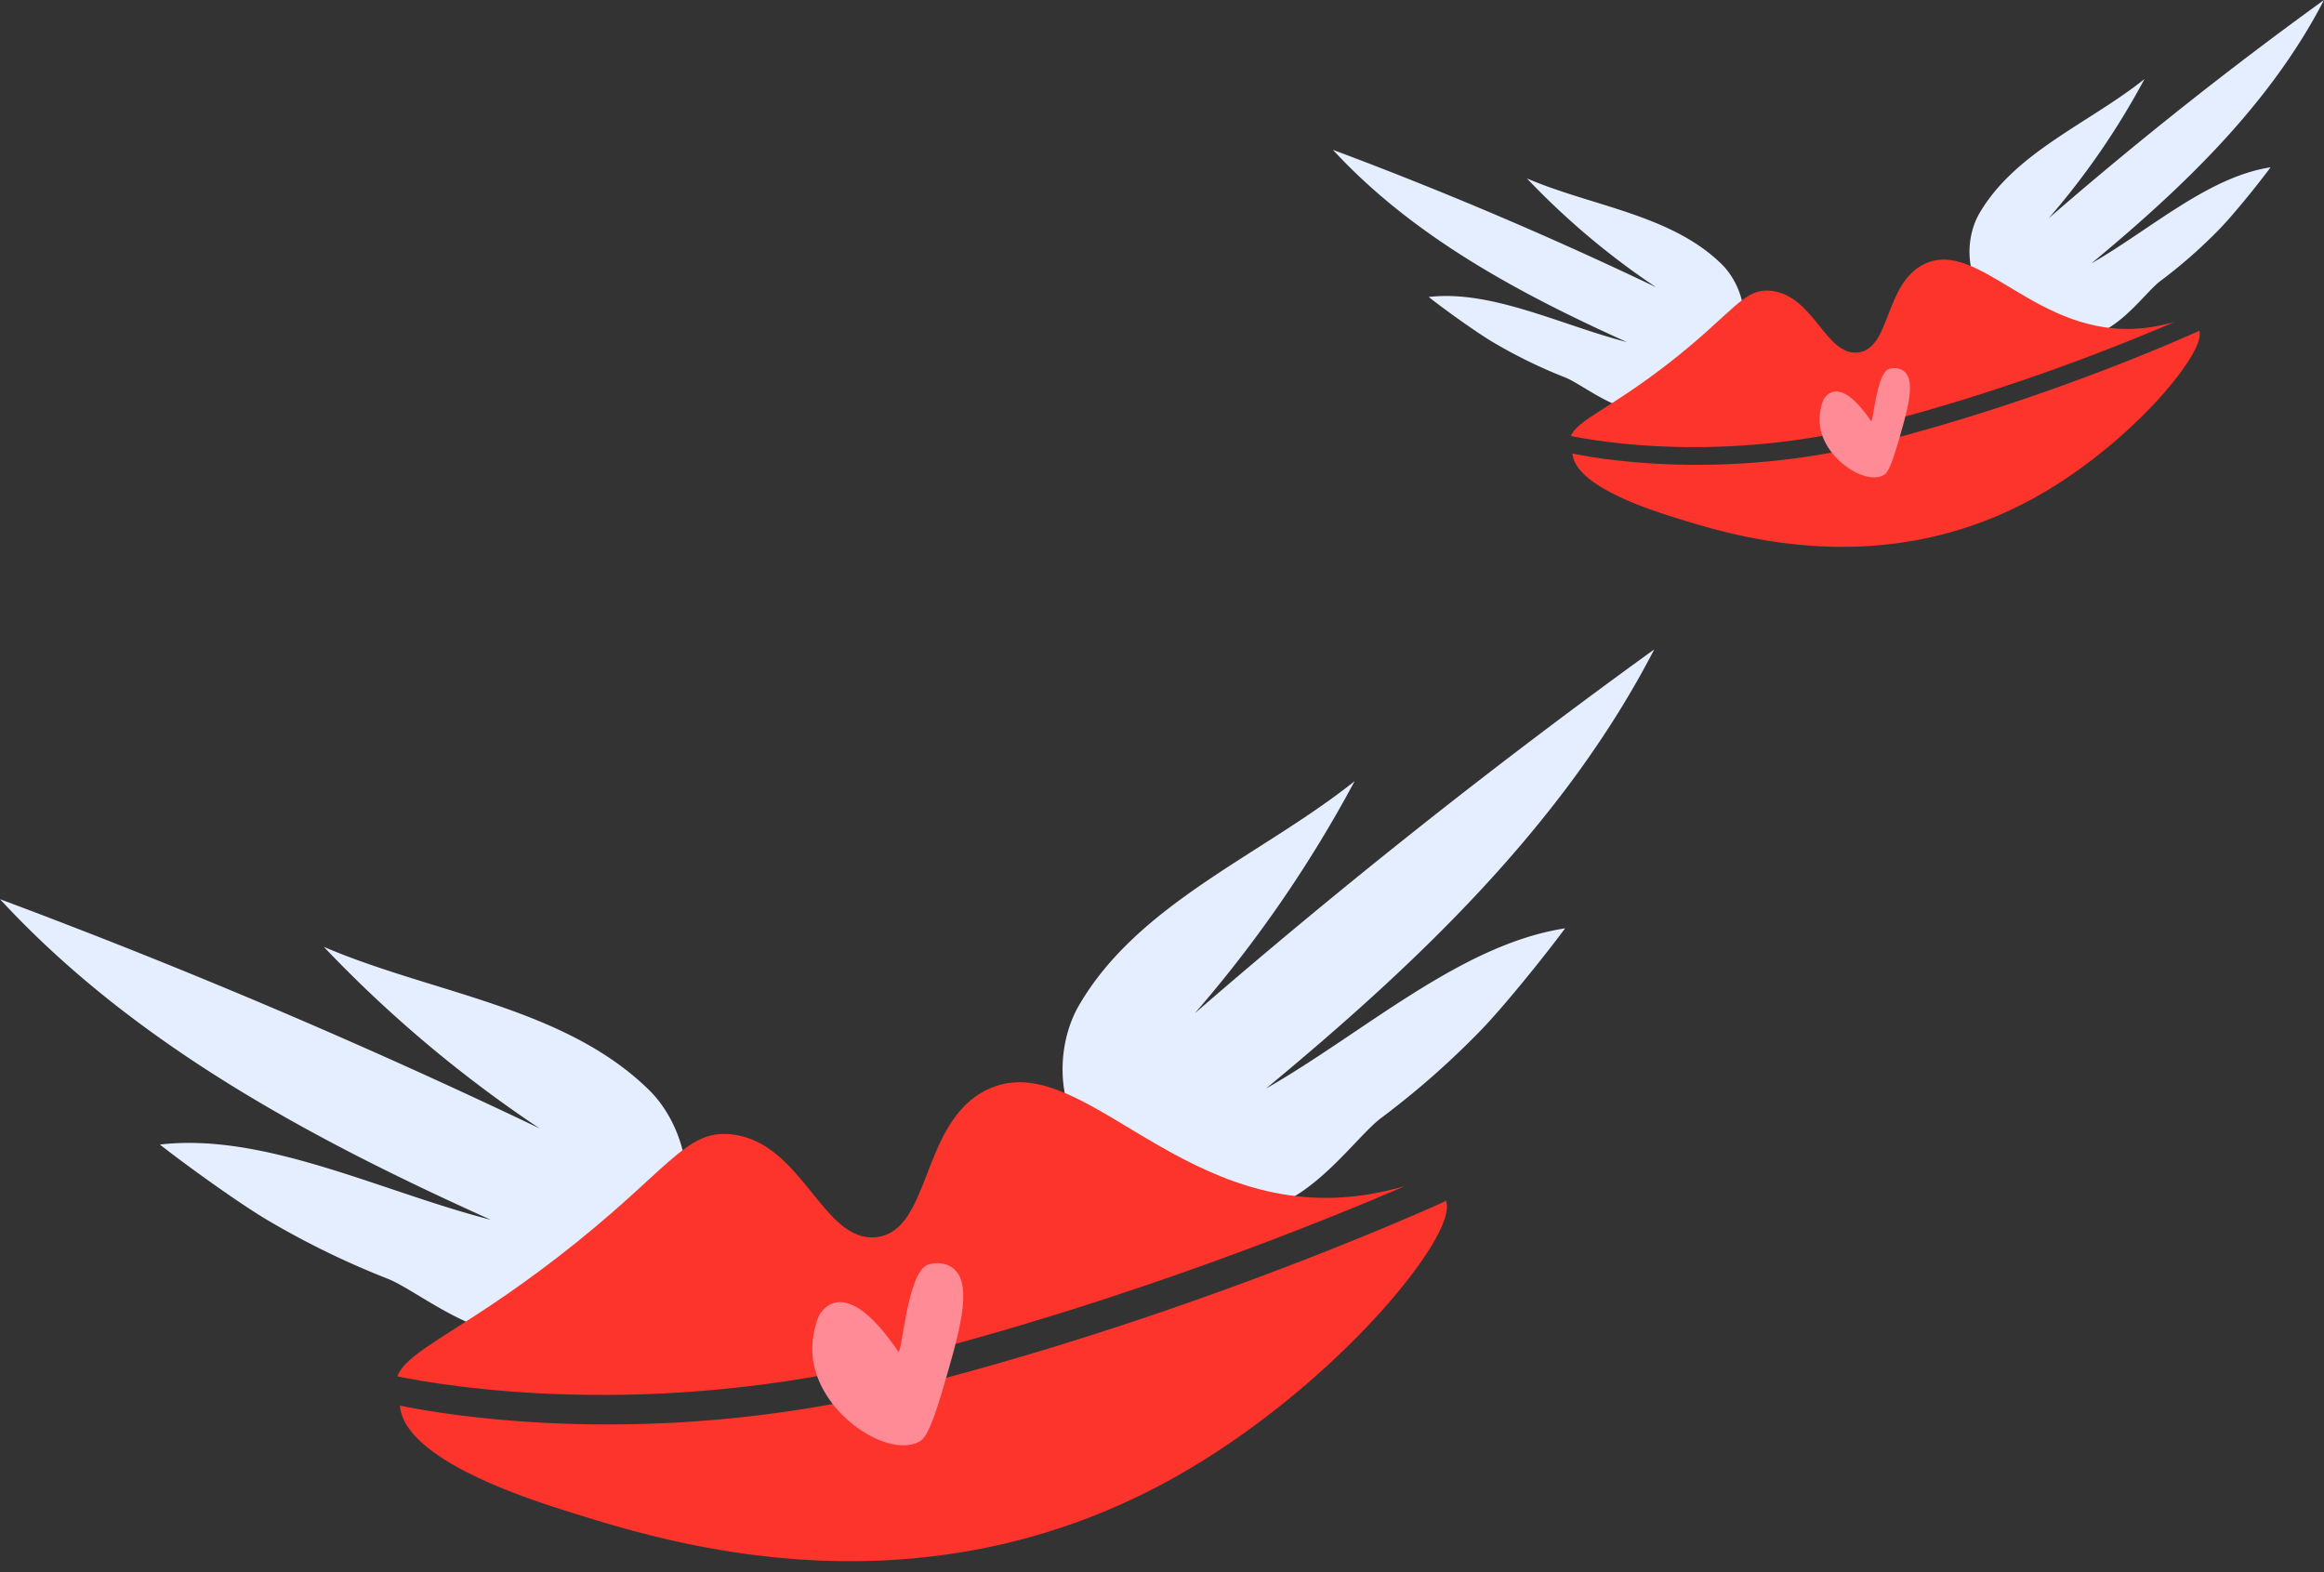
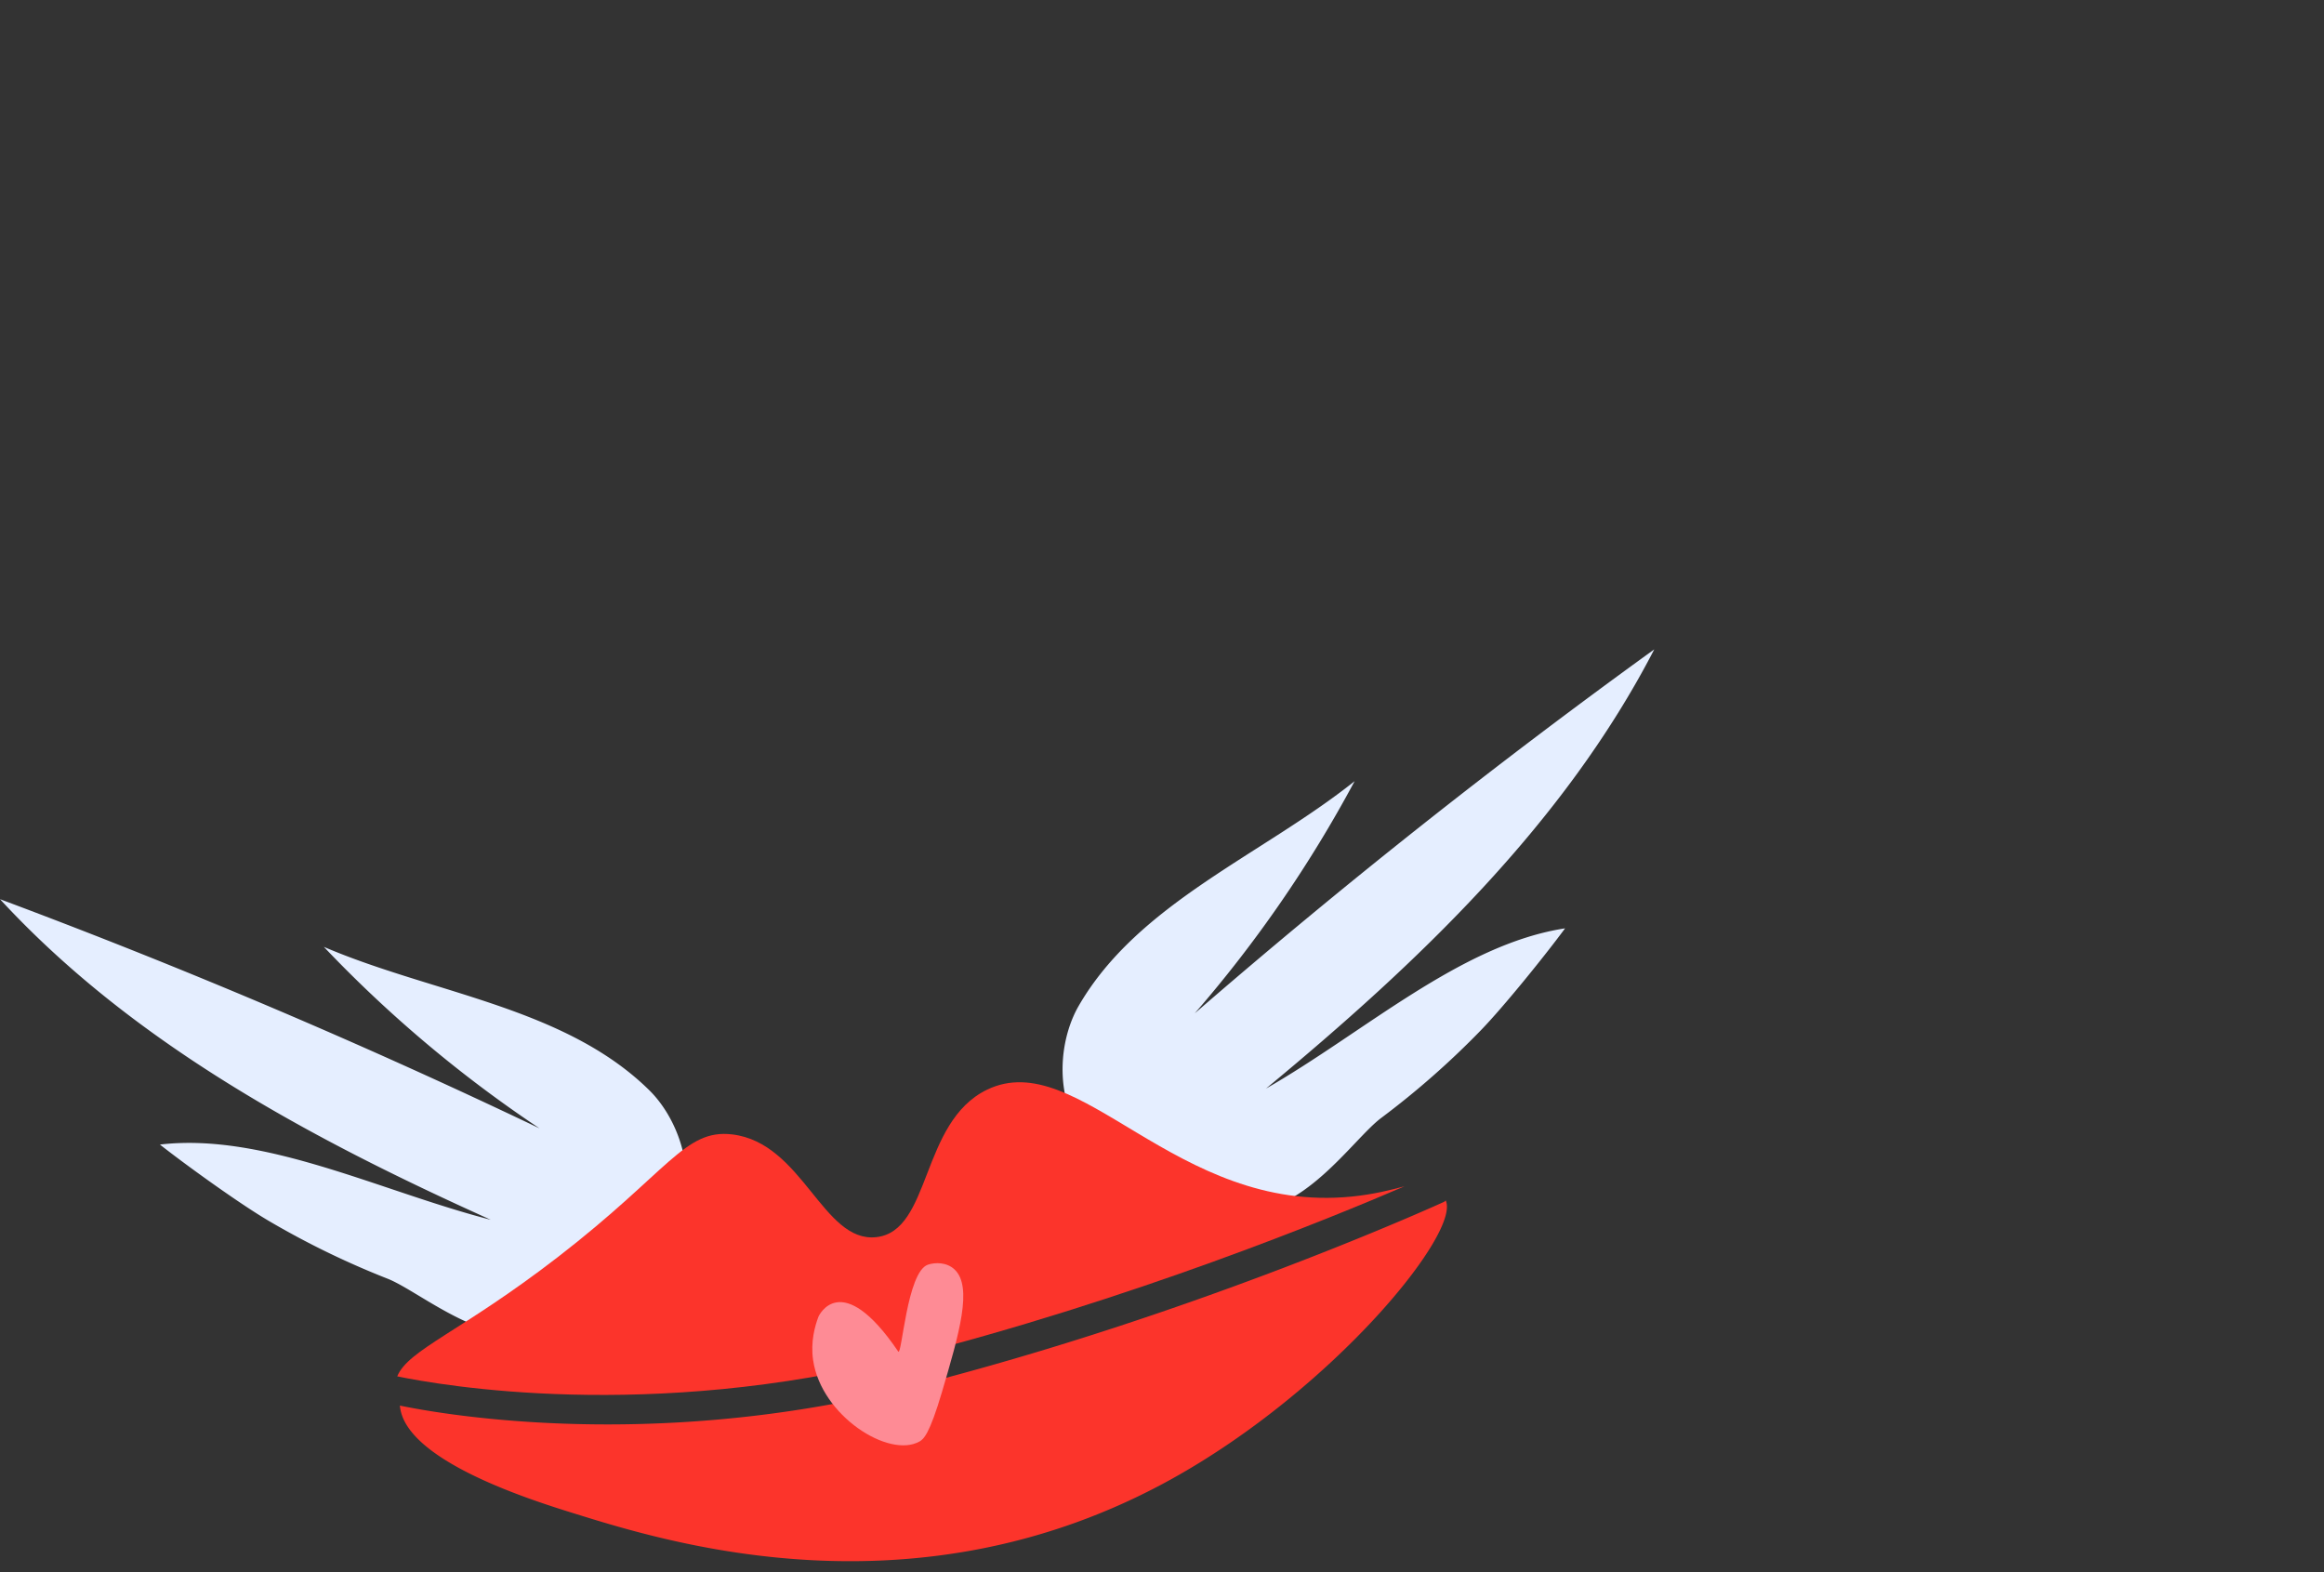
<svg xmlns="http://www.w3.org/2000/svg" width="204" height="138" fill="none">
  <rect width="100%" height="100%" fill="#333333" stroke="none" />
  <g clip-path="url(#clip0)">
    <path d="M28.427 83.112A111.016 111.016 0 0 0 47.36 99.044 581.451 581.451 0 0 0 0 78.927c11.712 12.695 27.332 21.048 43.08 28.142-9.617-2.472-19.851-7.681-29.043-6.603 2.265 1.783 6.976 5.181 9.516 6.676a73.9 73.9 0 0 0 10.452 5.091c2.952 1.16 9.033 6.623 14.39 4.564 15.679-6.026 12.667-17.086 8.614-21.085-7.412-7.313-19.013-8.495-28.582-12.6zm90.482-14.544a110.993 110.993 0 0 1-14.033 20.379A581.658 581.658 0 0 1 145.211 57c-7.929 15.344-20.777 27.538-34.082 38.551 8.617-4.932 17.106-12.667 26.254-14.063-1.711 2.32-5.354 6.844-7.406 8.96a73.947 73.947 0 0 1-8.73 7.678c-2.538 1.901-6.955 8.78-12.666 8.214-16.715-1.656-16.742-13.119-13.893-18.05 5.21-9.014 16.082-13.229 24.221-19.722z" fill="#E5EEFF" />
    <path d="M79.207 119.192c20.076-5.075 37.735-12.325 44.084-15.063-1.195.32-2.722.709-4.623.9-15.52 1.562-23.974-13.283-32.034-9.375-5.876 2.85-4.86 12.43-9.731 12.941-4.685.493-6.429-8.283-12.63-9.02-4.171-.495-5.54 3.222-15.298 10.761-8.53 6.59-13.128 8.114-14.107 10.475 3.875.804 22.114 3.999 44.339-1.619z" fill="#FC342B" />
    <path d="M126.714 105.515c-.214.098-21.621 9.874-46.784 16.234a105.85 105.85 0 0 1-6.816 1.486c-19.239 3.538-34.415.887-38.012.143.395 4.827 11.6 8.316 15.333 9.478 8.318 2.588 30.05 9.349 52.396-3.026 14.173-7.848 25.405-21.626 24.073-24.459a.563.563 0 0 1-.19.144z" fill="#FC342B" />
    <path d="M78.844 118.63c.319.468.765-7.006 2.611-7.621.649-.216 1.644-.222 2.328.414 1.63 1.516.406 5.666-1.096 10.758-1.103 3.74-1.625 4.151-1.967 4.345-2.69 1.524-8.637-2.262-9.345-7.138-.234-1.608.153-2.986.474-3.828 0 0 1.967-4.344 6.995 3.07z" fill="#FE8B95" />
  </g>
  <g clip-path="url(#clip1)">
    <path d="M134.031 15.66a66.542 66.542 0 0 0 11.343 9.555A348.131 348.131 0 0 0 117 13.15c7.017 7.614 16.375 12.623 25.81 16.878-5.761-1.483-11.893-4.607-17.4-3.96 1.357 1.069 4.18 3.107 5.701 4.003a44.333 44.333 0 0 0 6.262 3.054c1.769.696 5.412 3.972 8.622 2.737 9.393-3.614 7.589-10.247 5.16-12.646-4.44-4.385-11.391-5.094-17.124-7.556zm54.211-8.722a66.58 66.58 0 0 1-8.408 12.221A348.383 348.383 0 0 1 204 0c-4.751 9.202-12.448 16.515-20.42 23.12 5.163-2.958 10.249-7.597 15.73-8.434-1.025 1.391-3.208 4.105-4.438 5.373a44.186 44.186 0 0 1-5.23 4.605c-1.521 1.14-4.167 5.266-7.588 4.927-10.014-.994-10.031-7.868-8.324-10.825 3.121-5.406 9.635-7.934 14.512-11.828z" fill="#E5EEFF" />
    <path d="M164.455 37.298c12.028-3.043 22.608-7.391 26.412-9.033-.716.192-1.631.425-2.77.54-9.298.936-14.363-7.967-19.192-5.623-3.521 1.71-2.912 7.454-5.831 7.761-2.806.295-3.851-4.968-7.566-5.41-2.5-.296-3.319 1.933-9.166 6.454-5.11 3.952-7.865 4.867-8.452 6.283 2.322.481 13.25 2.397 26.565-.972z" fill="#FC342B" />
    <path d="M192.918 29.096c-.129.058-12.954 5.922-28.03 9.736a63.25 63.25 0 0 1-4.084.891c-11.526 2.122-20.618.532-22.773.086.236 2.895 6.95 4.987 9.186 5.684 4.984 1.552 18.004 5.607 31.392-1.815 8.491-4.707 15.22-12.97 14.423-14.668a.351.351 0 0 1-.114.086z" fill="#FC342B" />
    <path d="M164.238 36.961c.19.281.458-4.201 1.564-4.57.389-.13.985-.133 1.395.248.976.91.243 3.398-.657 6.452-.661 2.243-.973 2.49-1.178 2.606-1.612.914-5.175-1.357-5.6-4.281-.139-.965.092-1.791.285-2.296 0 0 1.178-2.605 4.191 1.841z" fill="#FE8B95" />
  </g>
  <defs>
    <clipPath id="clip0">
      <path fill="#fff" d="M0 57h145.211v80.036H0z" />
    </clipPath>
    <clipPath id="clip1">
-       <path fill="#fff" d="M117 0h87v48h-87z" />
-     </clipPath>
+       </clipPath>
  </defs>
</svg>